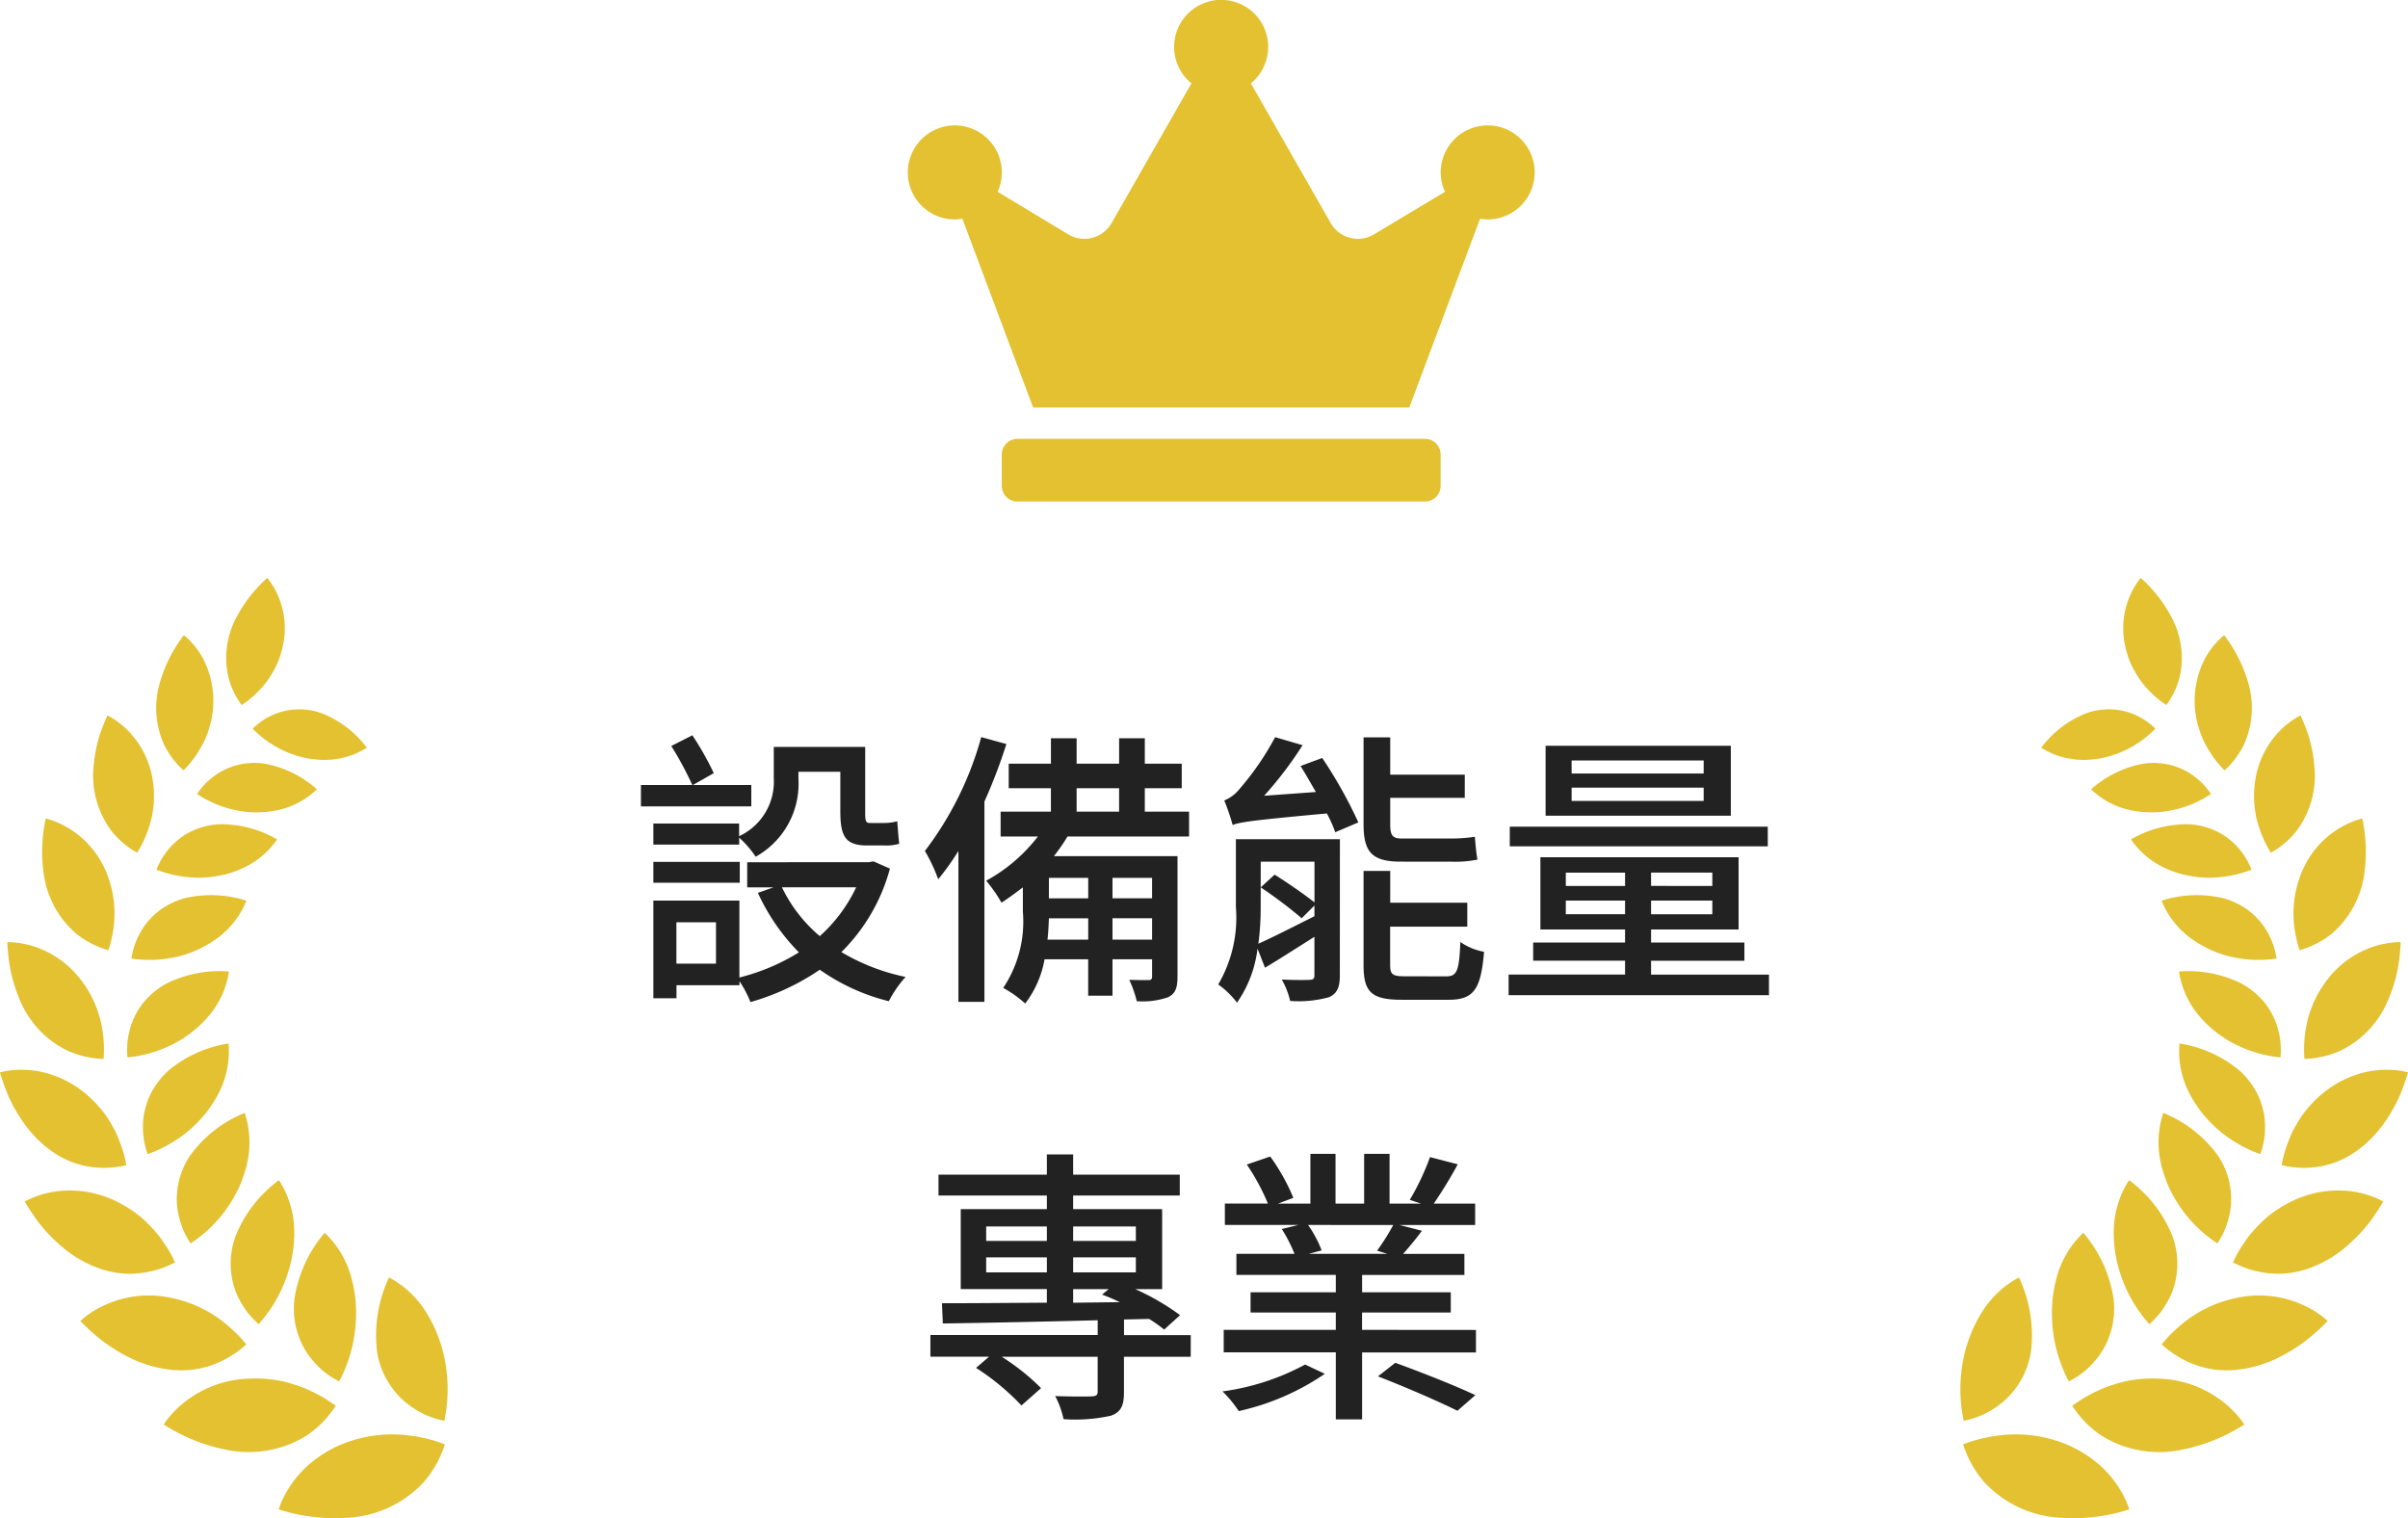
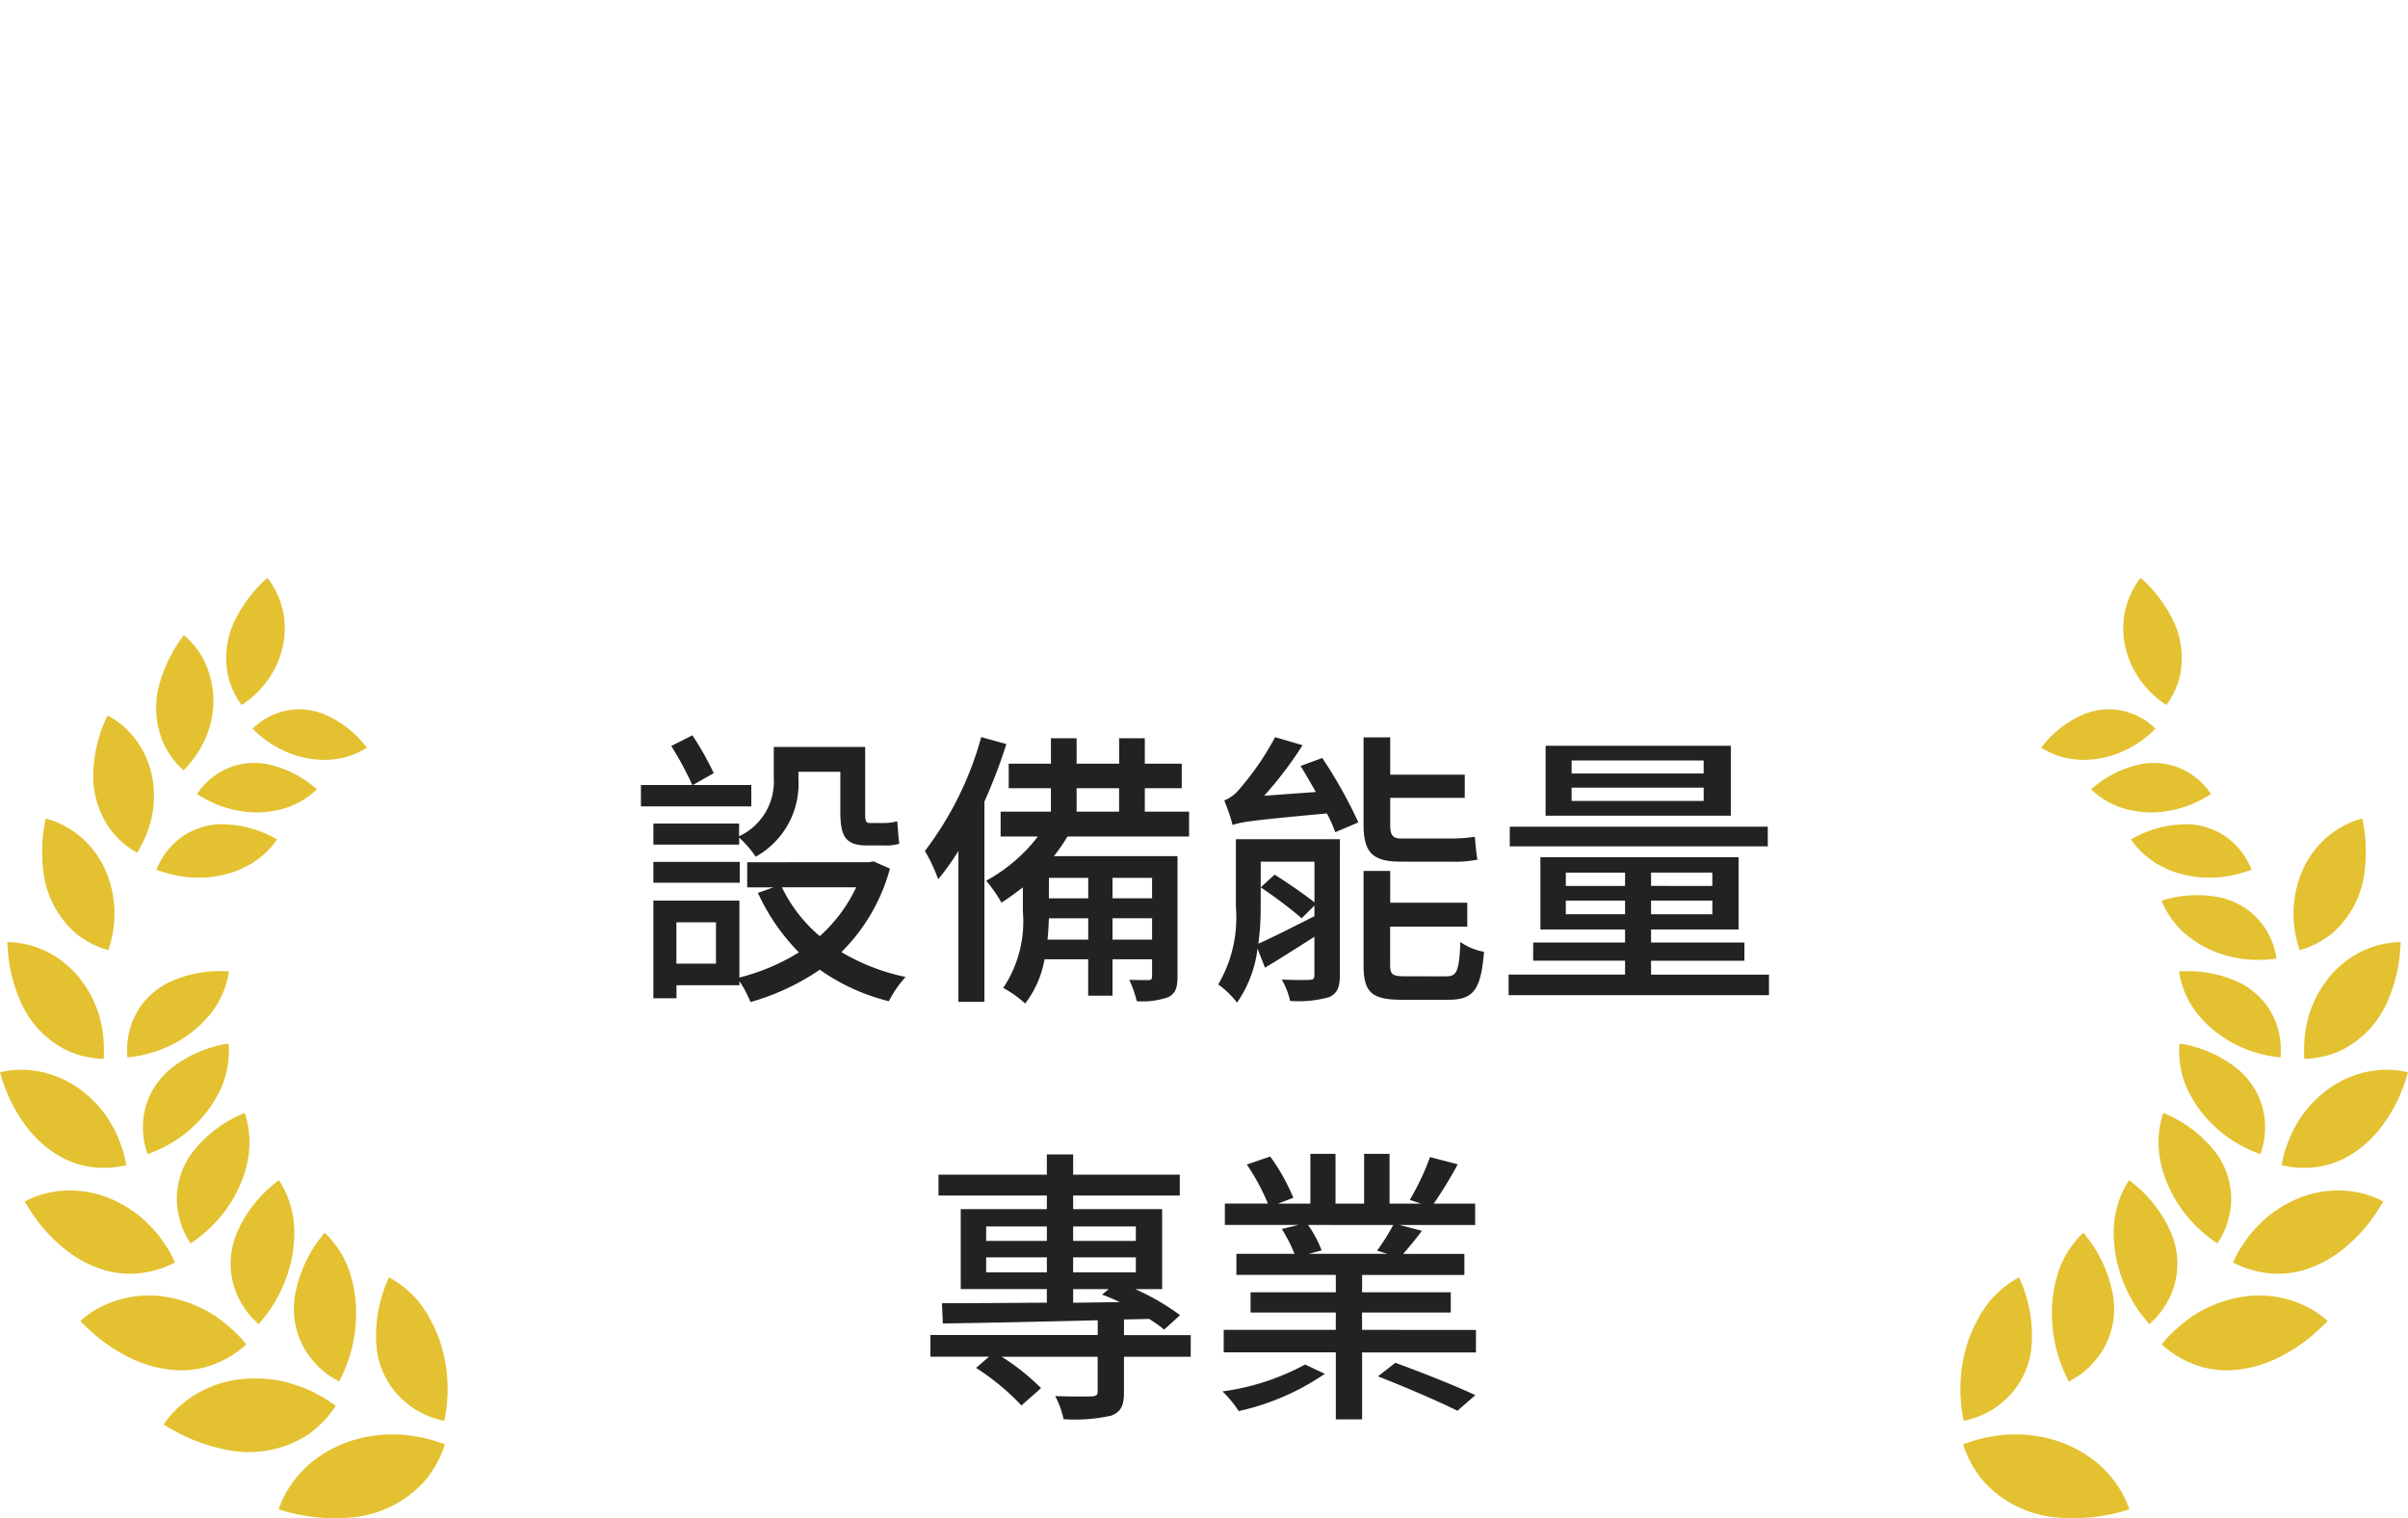
<svg xmlns="http://www.w3.org/2000/svg" width="150" height="94.579" viewBox="0 0 150 94.579">
  <g id="Group_94033" data-name="Group 94033" transform="translate(-1295 -2237)">
    <path id="Path_118213" data-name="Path 118213" d="M31.041,11.3H25.7v1.314h5.346V12.18a6.308,6.308,0,0,1,1.026,1.188,5.2,5.2,0,0,0,2.664-4.86V8.076h2.61v2.448c0,1.548.288,2.142,1.674,2.142h1.062a2.845,2.845,0,0,0,.936-.108c-.054-.378-.09-.972-.126-1.4a3.132,3.132,0,0,1-.81.108h-.918c-.252,0-.27-.18-.27-.684V6.528H33.2V8.472a3.742,3.742,0,0,1-2.16,3.618ZM25.7,14.988h5.382v-1.3H25.7ZM31.8,8.9H28.161l1.3-.738a18.086,18.086,0,0,0-1.332-2.358l-1.314.666A20.49,20.49,0,0,1,28.125,8.9h-3.2v1.332H31.8Zm6.534,6.372a9.552,9.552,0,0,1-2.268,3.042,9.193,9.193,0,0,1-2.358-3.042ZM29.6,20.028H27.135V17.454H29.6Zm9.81-6.372-.288.054H31.545v1.566h1.638l-.972.342a12.845,12.845,0,0,0,2.556,3.708,13.069,13.069,0,0,1-3.708,1.566V16.1H25.7v6.084h1.44v-.81h3.924v-.252a6.957,6.957,0,0,1,.684,1.3,14.854,14.854,0,0,0,4.32-2.016,12.73,12.73,0,0,0,4.3,1.962,7.041,7.041,0,0,1,1.044-1.512,12.936,12.936,0,0,1-4-1.548,11.528,11.528,0,0,0,3.024-5.2Zm6.714-7.74a20.759,20.759,0,0,1-3.51,7.092,10.33,10.33,0,0,1,.828,1.764,15.925,15.925,0,0,0,1.26-1.764v9.4h1.62V9.93a33.282,33.282,0,0,0,1.368-3.582ZM52.065,9.1h2.646V10.56H52.065Zm4.7,6.858H54.3V14.682h2.466ZM54.3,18.534V17.2h2.466v1.332Zm-4.05,0c.054-.45.072-.918.09-1.332h2.448v1.332Zm.09-3.852h2.448V15.96H50.337Zm8.73-2.574V10.56H56.313V9.1h2.3V7.572h-2.3V5.988h-1.6V7.572H52.065V5.988h-1.6V7.572H47.835V9.1h2.628V10.56H47.331v1.548h2.322a10.266,10.266,0,0,1-3.222,2.754,8.981,8.981,0,0,1,.954,1.368c.45-.288.882-.612,1.332-.954v1.512a7.449,7.449,0,0,1-1.224,4.752,6.93,6.93,0,0,1,1.368.972,6.336,6.336,0,0,0,1.206-2.754h2.718v2.268H54.3V19.758h2.466V20.82c0,.162-.054.234-.216.234-.18,0-.72,0-1.206-.018a6.879,6.879,0,0,1,.468,1.332,4.885,4.885,0,0,0,1.962-.252c.45-.234.576-.576.576-1.3V13.332h-7.7a11.384,11.384,0,0,0,.846-1.224Zm16.29,1.566a7.088,7.088,0,0,0,1.674-.126c-.072-.36-.126-.99-.162-1.422a10.45,10.45,0,0,1-1.548.108H72.3c-.576,0-.7-.234-.7-.882V9.7h4.644V8.256H71.6V5.934H69.939v5.382c0,1.728.486,2.358,2.322,2.358Zm-11.826,0h3.348v2.538c-.612-.486-1.674-1.224-2.484-1.728l-.864.792A28.53,28.53,0,0,1,66.087,17.2l.792-.792v.666c-1.3.648-2.556,1.3-3.492,1.71a16.866,16.866,0,0,0,.144-2.268Zm4.932-1.4h-6.48V16.5a8.229,8.229,0,0,1-1.1,4.824,5.373,5.373,0,0,1,1.17,1.134,7.429,7.429,0,0,0,1.278-3.366L63.8,20.28c.936-.558,2-1.242,3.078-1.926v2.394c0,.216-.072.288-.306.288-.234.018-.972.018-1.728-.018a4.875,4.875,0,0,1,.522,1.332,7.135,7.135,0,0,0,2.43-.234c.5-.234.666-.612.666-1.368ZM66.015,7.716c.306.486.63,1.062.954,1.62l-3.222.234a23.74,23.74,0,0,0,2.394-3.15l-1.71-.5a17.5,17.5,0,0,1-2.214,3.222,2.355,2.355,0,0,1-.954.72,14.049,14.049,0,0,1,.522,1.53c.468-.18,1.152-.288,5.868-.72a7.653,7.653,0,0,1,.522,1.17l1.44-.612a28.336,28.336,0,0,0-2.25-4.014Zm6.516,13.1c-.792,0-.936-.108-.936-.72V17.724H76.4V16.23H71.6V14.25H69.939v5.868c0,1.674.486,2.16,2.376,2.16h2.916c1.566,0,2.016-.63,2.214-2.988a3.724,3.724,0,0,1-1.476-.612c-.072,1.818-.216,2.142-.882,2.142ZM91.125,8.184H82.9v-.81h8.226Zm0,1.71H82.9V9.066h8.226Zm1.692-3.438H81.279v4.356H92.817Zm2.3,5.04H79.047V12.72H95.121ZM82.539,16.95V16.1h3.69v.846Zm0-2.592h3.69v.828h-3.69Zm9.126.828H87.849v-.828h3.816Zm0,1.764H87.849V16.1h3.816Zm-3.816,3.762v-.864h5.814V18.714H87.849V17.9H93.3V13.4H80.955v4.5h5.274v.81H80.505v1.134h5.724v.864H78.975V21.99H95.193V20.712Zm-36,19.592h2.214l-.414.342a9.567,9.567,0,0,1,1.1.468l-2.9.036ZM46.431,39.26v-.936h3.78v.936Zm0-2.862h3.78v.9h-3.78Zm9.324,0v.9H51.849v-.9Zm0,2.862H51.849v-.936h3.906Zm3.42,3.906H55.017v-.972l1.566-.036a9.145,9.145,0,0,1,.936.666l.99-.9a14.86,14.86,0,0,0-2.79-1.62h1.674V35.318H51.849v-.846h6.642v-1.3H51.849v-1.26H50.211v1.26h-6.75v1.3h6.75v.846H44.847V40.3h5.364v.846c-2.5.018-4.806.036-6.534.036l.054,1.26c2.556-.036,6.048-.108,9.648-.2v.918H42.957v1.35h3.654l-.81.7a14.9,14.9,0,0,1,2.826,2.34l1.224-1.08A14.006,14.006,0,0,0,47.4,44.516h5.976v2.16c0,.216-.072.288-.36.306-.27.018-1.3.018-2.286-.018a5.551,5.551,0,0,1,.522,1.44,10.4,10.4,0,0,0,2.952-.216c.648-.234.81-.666.81-1.458V44.516h4.158ZM66.3,45a15.059,15.059,0,0,1-5.148,1.674A7.141,7.141,0,0,1,62.163,47.9a15.338,15.338,0,0,0,5.364-2.322Zm4.536.738c1.638.63,3.834,1.584,4.95,2.142l1.116-.972c-1.206-.576-3.4-1.44-4.986-2.016Zm.954-9.432a13.938,13.938,0,0,1-1.008,1.6l.648.2H66.519l.81-.216a7.243,7.243,0,0,0-.846-1.584Zm-1.944,6.534v-1.08h5.526V40.5H69.849v-1.08h6.372V38.108H72.405c.36-.414.774-.9,1.17-1.44l-1.4-.36h4.716V34.976H74.313a28.16,28.16,0,0,0,1.494-2.448l-1.728-.45a15.688,15.688,0,0,1-1.26,2.664l.7.234H71.559v-3.1H69.975v3.1H68.193v-3.1H66.627v3.1H64.611l.954-.36a12.511,12.511,0,0,0-1.44-2.574l-1.458.5a13.5,13.5,0,0,1,1.314,2.43H61.3v1.332h4.59l-1.044.252a9.7,9.7,0,0,1,.792,1.548H62.019v1.314h6.192V40.5H62.9v1.26h5.31v1.08H61.227v1.4h6.984v4.176h1.638V44.246h7.092v-1.4Z" transform="translate(1310 2277)" fill="#222" />
    <g id="Group_94030" data-name="Group 94030">
      <g id="Group_94025" data-name="Group 94025" transform="translate(1417.117 2272.999)">
        <path id="Path_45093" data-name="Path 45093" d="M213.323,248.845a9.467,9.467,0,0,1-.144-3.055,8.8,8.8,0,0,1,1.213-3.606,6.118,6.118,0,0,1,2.375-2.272,8.491,8.491,0,0,1,.753,4.554,5.133,5.133,0,0,1-1.914,3.33,5.34,5.34,0,0,1-2.284,1.048" transform="translate(-213.116 -196.338)" fill="#e3c130" />
        <path id="Path_45094" data-name="Path 45094" d="M214.051,294.355a6.727,6.727,0,0,0,1.316,2.353,6.973,6.973,0,0,0,4.835,2.223,11.283,11.283,0,0,0,4.2-.525,5.239,5.239,0,0,0-.38-.894,6.689,6.689,0,0,0-1.452-1.854,7.515,7.515,0,0,0-2.721-1.533,8.15,8.15,0,0,0-1.961-.37,8,8,0,0,0-1.676.056,9.176,9.176,0,0,0-2.161.545" transform="translate(-213.881 -240.382)" fill="#e3c130" />
        <path id="Path_45095" data-name="Path 45095" d="M246.461,224.612a5.908,5.908,0,0,0-1.648,2.751,8.26,8.26,0,0,0-.293,1.741,9.455,9.455,0,0,0,.1,1.951,9.155,9.155,0,0,0,.94,2.819,6.457,6.457,0,0,0,.864-.546,5.849,5.849,0,0,0,1-1.033,5.017,5.017,0,0,0,.915-3.618,8.227,8.227,0,0,0-1.872-4.064" transform="translate(-238.805 -183.816)" fill="#e3c130" />
-         <path id="Path_45096" data-name="Path 45096" d="M251.473,276.266a6.5,6.5,0,0,0,1.829,1.864,6.82,6.82,0,0,0,5.089.853,11.068,11.068,0,0,0,3.8-1.553,5.511,5.511,0,0,0-.574-.729,6.81,6.81,0,0,0-4.775-2.126,8.041,8.041,0,0,0-1.933.143,6.525,6.525,0,0,0-.819.218,6.7,6.7,0,0,0-.734.261,10.837,10.837,0,0,0-1.167.59c-.316.2-.56.37-.716.478" transform="translate(-244.506 -224.695)" fill="#e3c130" />
        <path id="Path_45097" data-name="Path 45097" d="M266.656,206.549a5.965,5.965,0,0,0-.947,3.008,6.379,6.379,0,0,0,.018.847,6.9,6.9,0,0,0,.106.869,8.754,8.754,0,0,0,2.09,4.248,6.373,6.373,0,0,0,.685-.722,5.9,5.9,0,0,0,.7-1.2,4.948,4.948,0,0,0,.026-3.626,8.01,8.01,0,0,0-2.676-3.421" transform="translate(-256.151 -169.034)" fill="#e3c130" />
        <path id="Path_45098" data-name="Path 45098" d="M282.2,249.185a6.257,6.257,0,0,0,2.169,1.3,6,6,0,0,0,1.292.285,6.294,6.294,0,0,0,1.278-.013,7.688,7.688,0,0,0,2.4-.689,10.493,10.493,0,0,0,1.935-1.2,11.933,11.933,0,0,0,1.254-1.143,5.261,5.261,0,0,0-.708-.55,6.6,6.6,0,0,0-4.992-.88,7.719,7.719,0,0,0-3.121,1.421,11.6,11.6,0,0,0-.955.838,7.735,7.735,0,0,0-.557.63" transform="translate(-269.653 -201.436)" fill="#e3c130" />
        <path id="Path_45099" data-name="Path 45099" d="M281.376,183.453a5.869,5.869,0,0,0-.168,3.072,6.024,6.024,0,0,0,.22.8,7.335,7.335,0,0,0,.311.795,8.376,8.376,0,0,0,3.006,3.468,5.448,5.448,0,0,0,.464-.85,5.705,5.705,0,0,0,.355-1.3,4.828,4.828,0,0,0-.852-3.409,7.8,7.8,0,0,0-3.336-2.568" transform="translate(-268.735 -150.133)" fill="#e3c130" />
        <path id="Path_45100" data-name="Path 45100" d="M306.643,214.557a6.1,6.1,0,0,0,2.343.685,5.669,5.669,0,0,0,2.473-.351,7.28,7.28,0,0,0,2.087-1.2,10.238,10.238,0,0,0,1.541-1.564A13.817,13.817,0,0,0,316,210.76a5.853,5.853,0,0,0-2.142-.651,6.537,6.537,0,0,0-3.554.638,7.755,7.755,0,0,0-1.527.975,9.46,9.46,0,0,0-1.066,1.089,6.349,6.349,0,0,0-.383.534c-.12.168-.224.33-.314.481a6.146,6.146,0,0,0-.371.731" transform="translate(-289.656 -171.916)" fill="#e3c130" />
        <path id="Path_45101" data-name="Path 45101" d="M288.15,159.708a5.7,5.7,0,0,0,.548,2.954,7.406,7.406,0,0,0,.869,1.376,8.274,8.274,0,0,0,1.264,1.258,8.381,8.381,0,0,0,2.361,1.3,5.968,5.968,0,0,0,.234-.907,5.325,5.325,0,0,0,.031-1.306,4.919,4.919,0,0,0-.439-1.516,5.022,5.022,0,0,0-1.146-1.494,7.619,7.619,0,0,0-3.722-1.669" transform="translate(-274.504 -130.7)" fill="#e3c130" />
        <path id="Path_45102" data-name="Path 45102" d="M323.326,174.637a5.986,5.986,0,0,0,2.359.084,5.5,5.5,0,0,0,2.233-.922,7.077,7.077,0,0,0,1.669-1.624,9.88,9.88,0,0,0,1.072-1.827,13.082,13.082,0,0,0,.533-1.492,4.772,4.772,0,0,0-.823-.141,5.971,5.971,0,0,0-2.081.187,6.523,6.523,0,0,0-2.442,1.29,7.46,7.46,0,0,0-1.2,1.276,6.231,6.231,0,0,0-.41.648,6.045,6.045,0,0,0-.328.626,10.869,10.869,0,0,0-.411,1.118,6.64,6.64,0,0,0-.174.776" transform="translate(-303.309 -138.053)" fill="#e3c130" />
        <path id="Path_45103" data-name="Path 45103" d="M288.1,134.94a5.572,5.572,0,0,0,1.192,2.687,7.259,7.259,0,0,0,2.613,1.991,7.892,7.892,0,0,0,2.517.671,4.947,4.947,0,0,0-.273-2.14,4.765,4.765,0,0,0-.759-1.323,5,5,0,0,0-1.414-1.145,7.415,7.415,0,0,0-3.876-.741" transform="translate(-274.482 -110.42)" fill="#e3c130" />
        <path id="Path_45104" data-name="Path 45104" d="M330.992,132.178a5.844,5.844,0,0,0,2.224-.5,6.093,6.093,0,0,0,3.047-3.3,9.78,9.78,0,0,0,.572-1.954,13.036,13.036,0,0,0,.155-1.519,5.608,5.608,0,0,0-2.062.417,6.031,6.031,0,0,0-2.635,2.089,6.842,6.842,0,0,0-1.206,2.848,7.667,7.667,0,0,0-.094,1.92" transform="translate(-309.562 -102.218)" fill="#e3c130" />
        <path id="Path_45105" data-name="Path 45105" d="M282.127,109.125a5.424,5.424,0,0,0,1.737,2.278,6.948,6.948,0,0,0,2.914,1.282,7.7,7.7,0,0,0,2.512.043,5.642,5.642,0,0,0-.207-.855,4.953,4.953,0,0,0-.546-1.092,4.637,4.637,0,0,0-1.017-1.067,4.9,4.9,0,0,0-1.585-.755,7.208,7.208,0,0,0-3.808.164" transform="translate(-269.593 -89.016)" fill="#e3c130" />
        <path id="Path_45106" data-name="Path 45106" d="M327.726,90.708a5.83,5.83,0,0,0,1.965-1,5.972,5.972,0,0,0,2.067-3.8,9.683,9.683,0,0,0-.131-3.407,4.889,4.889,0,0,0-.719.244,5.745,5.745,0,0,0-3.091,3.2,6.732,6.732,0,0,0-.288,4.044,5.7,5.7,0,0,0,.2.725" transform="translate(-306.594 -67.514)" fill="#e3c130" />
        <path id="Path_45107" data-name="Path 45107" d="M271.609,85.409a5.205,5.205,0,0,0,2.136,1.789,5.624,5.624,0,0,0,1.413.459,6.575,6.575,0,0,0,1.6.131,7.427,7.427,0,0,0,2.365-.494,4.3,4.3,0,0,0-.385-.759,4.055,4.055,0,0,0-.748-.91,4.013,4.013,0,0,0-1.186-.785,4.383,4.383,0,0,0-1.652-.375,6.944,6.944,0,0,0-3.546.945" transform="translate(-260.985 -69.119)" fill="#e3c130" />
-         <path id="Path_45108" data-name="Path 45108" d="M314.878,55.71a5.425,5.425,0,0,0,1.611-1.375,5.74,5.74,0,0,0,1.1-4.014,9.244,9.244,0,0,0-.348-1.849,11.3,11.3,0,0,0-.515-1.317,5.245,5.245,0,0,0-1.535,1.227,5.612,5.612,0,0,0-1.288,2.834,6.258,6.258,0,0,0,.222,2.861,7.359,7.359,0,0,0,.752,1.633" transform="translate(-295.538 -38.59)" fill="#e3c130" />
        <path id="Path_45109" data-name="Path 45109" d="M257.939,65.09a5.042,5.042,0,0,0,2.375,1.285,6.348,6.348,0,0,0,2.972-.049,6.966,6.966,0,0,0,2.121-.942,5.256,5.256,0,0,0-.513-.642,4.9,4.9,0,0,0-.891-.7,4.239,4.239,0,0,0-2.905-.528,6.708,6.708,0,0,0-3.159,1.58" transform="translate(-249.798 -51.923)" fill="#e3c130" />
-         <path id="Path_45110" data-name="Path 45110" d="M295.3,28.082a5.241,5.241,0,0,0,1.223-1.627,5.548,5.548,0,0,0,.206-4,8.894,8.894,0,0,0-1.448-2.8,5.017,5.017,0,0,0-1.2,1.47,5.716,5.716,0,0,0-.352,4.4,5.52,5.52,0,0,0,.517,1.164,6.632,6.632,0,0,0,1.05,1.383" transform="translate(-278.851 -16.089)" fill="#e3c130" />
        <path id="Path_45111" data-name="Path 45111" d="M240.8,47.456a4.989,4.989,0,0,0,1.215.556,4.04,4.04,0,0,0,.646.14,4.594,4.594,0,0,0,.659.066,4.964,4.964,0,0,0,.688-.031,5.24,5.24,0,0,0,.693-.106,6.305,6.305,0,0,0,1.419-.505,6.634,6.634,0,0,0,1.8-1.305,4.3,4.3,0,0,0-1.594-.986,4.1,4.1,0,0,0-2.845.08,6.537,6.537,0,0,0-2.679,2.093" transform="translate(-235.769 -36.882)" fill="#e3c130" />
        <path id="Path_45112" data-name="Path 45112" d="M271.647,7.918a5,5,0,0,0,.832-1.764,5.372,5.372,0,0,0-.56-3.795A8.7,8.7,0,0,0,270.051,0a3.982,3.982,0,0,0-.382.547,5.089,5.089,0,0,0-.529,3.934,5.045,5.045,0,0,0,.539,1.339,5.271,5.271,0,0,0,.707,1,6.042,6.042,0,0,0,1.261,1.1" transform="translate(-258.816)" fill="#e3c130" />
      </g>
      <g id="Group_94026" data-name="Group 94026" transform="translate(1295 2272.999)">
        <path id="Path_45093-2" data-name="Path 45093" d="M217.385,248.845a9.467,9.467,0,0,0,.144-3.055,8.8,8.8,0,0,0-1.213-3.606,6.117,6.117,0,0,0-2.375-2.272,8.489,8.489,0,0,0-.753,4.554,5.133,5.133,0,0,0,1.914,3.33,5.341,5.341,0,0,0,2.284,1.048" transform="translate(-189.708 -196.338)" fill="#e3c130" />
        <path id="Path_45094-2" data-name="Path 45094" d="M224.4,294.355a6.727,6.727,0,0,1-1.315,2.353,6.973,6.973,0,0,1-4.835,2.223,11.283,11.283,0,0,1-4.2-.525,5.242,5.242,0,0,1,.38-.894,6.69,6.69,0,0,1,1.452-1.854,7.514,7.514,0,0,1,2.721-1.533,8.132,8.132,0,0,1,1.961-.37,7.989,7.989,0,0,1,1.676.056,9.19,9.19,0,0,1,2.161.545" transform="translate(-196.688 -240.382)" fill="#e3c130" />
        <path id="Path_45095-2" data-name="Path 45095" d="M246.42,224.612a5.909,5.909,0,0,1,1.648,2.751,8.252,8.252,0,0,1,.293,1.741,9.455,9.455,0,0,1-.1,1.95,9.155,9.155,0,0,1-.94,2.819,6.452,6.452,0,0,1-.863-.546,5.849,5.849,0,0,1-1-1.033,5.017,5.017,0,0,1-.915-3.618,8.226,8.226,0,0,1,1.872-4.064" transform="translate(-226.193 -183.816)" fill="#e3c130" />
        <path id="Path_45096-2" data-name="Path 45096" d="M262.191,276.266a6.5,6.5,0,0,1-1.829,1.864,6.819,6.819,0,0,1-5.089.852,11.067,11.067,0,0,1-3.8-1.553,5.512,5.512,0,0,1,.574-.729,6.809,6.809,0,0,1,4.775-2.126,8.037,8.037,0,0,1,1.933.143,6.512,6.512,0,0,1,.819.218,6.676,6.676,0,0,1,.734.261,10.83,10.83,0,0,1,1.167.59c.316.2.56.37.716.478" transform="translate(-241.275 -224.695)" fill="#e3c130" />
        <path id="Path_45097-2" data-name="Path 45097" d="M268.709,206.549a5.965,5.965,0,0,1,.947,3.008,6.349,6.349,0,0,1-.018.847,6.907,6.907,0,0,1-.106.869,8.758,8.758,0,0,1-2.09,4.248,6.358,6.358,0,0,1-.685-.722,5.9,5.9,0,0,1-.7-1.2,4.946,4.946,0,0,1-.026-3.626,8.008,8.008,0,0,1,2.676-3.421" transform="translate(-251.331 -169.034)" fill="#e3c130" />
        <path id="Path_45098-2" data-name="Path 45098" d="M292.533,249.185a6.257,6.257,0,0,1-2.169,1.3,6,6,0,0,1-1.292.285,6.29,6.29,0,0,1-1.278-.013,7.686,7.686,0,0,1-2.4-.689,10.5,10.5,0,0,1-1.935-1.2,11.929,11.929,0,0,1-1.254-1.143,5.271,5.271,0,0,1,.708-.55,6.6,6.6,0,0,1,4.992-.88,7.72,7.72,0,0,1,3.121,1.421,11.6,11.6,0,0,1,.955.838,7.7,7.7,0,0,1,.557.63" transform="translate(-277.198 -201.436)" fill="#e3c130" />
        <path id="Path_45099-2" data-name="Path 45099" d="M285.305,183.453a5.869,5.869,0,0,1,.168,3.072,6.056,6.056,0,0,1-.22.8,7.372,7.372,0,0,1-.311.795,8.376,8.376,0,0,1-3.006,3.468,5.438,5.438,0,0,1-.464-.85,5.7,5.7,0,0,1-.355-1.3,4.828,4.828,0,0,1,.852-3.409,7.8,7.8,0,0,1,3.336-2.568" transform="translate(-270.063 -150.133)" fill="#e3c130" />
        <path id="Path_45100-2" data-name="Path 45100" d="M316,214.557a6.094,6.094,0,0,1-2.343.685,5.668,5.668,0,0,1-2.473-.351,7.28,7.28,0,0,1-2.087-1.2,10.228,10.228,0,0,1-1.541-1.564,13.823,13.823,0,0,1-.912-1.365,5.851,5.851,0,0,1,2.142-.651,6.537,6.537,0,0,1,3.554.638,7.754,7.754,0,0,1,1.527.975,9.461,9.461,0,0,1,1.066,1.089,6.382,6.382,0,0,1,.383.534c.12.168.224.33.314.481a6.158,6.158,0,0,1,.371.731" transform="translate(-305.103 -171.916)" fill="#e3c130" />
        <path id="Path_45101-2" data-name="Path 45101" d="M293.46,159.708a5.7,5.7,0,0,1-.548,2.954,7.4,7.4,0,0,1-.869,1.376,8.276,8.276,0,0,1-1.264,1.258,8.376,8.376,0,0,1-2.361,1.3,5.973,5.973,0,0,1-.234-.907,5.326,5.326,0,0,1-.031-1.306,4.916,4.916,0,0,1,.439-1.516,5.02,5.02,0,0,1,1.146-1.494,7.619,7.619,0,0,1,3.722-1.669" transform="translate(-279.223 -130.7)" fill="#e3c130" />
        <path id="Path_45102-2" data-name="Path 45102" d="M331.192,174.637a5.984,5.984,0,0,1-2.359.084,5.505,5.505,0,0,1-2.233-.922,7.08,7.08,0,0,1-1.669-1.624,9.884,9.884,0,0,1-1.073-1.827,13.093,13.093,0,0,1-.533-1.492,4.757,4.757,0,0,1,.823-.141,5.97,5.97,0,0,1,2.081.187,6.522,6.522,0,0,1,2.442,1.29,7.456,7.456,0,0,1,1.2,1.276,6.207,6.207,0,0,1,.41.648,6.02,6.02,0,0,1,.328.626,10.859,10.859,0,0,1,.41,1.118,6.656,6.656,0,0,1,.174.776" transform="translate(-323.326 -138.053)" fill="#e3c130" />
        <path id="Path_45103-2" data-name="Path 45103" d="M294.445,134.94a5.57,5.57,0,0,1-1.192,2.686,7.258,7.258,0,0,1-2.613,1.991,7.893,7.893,0,0,1-2.518.671,4.944,4.944,0,0,1,.273-2.14,4.768,4.768,0,0,1,.759-1.323,5,5,0,0,1,1.414-1.145,7.415,7.415,0,0,1,3.876-.741" transform="translate(-280.181 -110.42)" fill="#e3c130" />
        <path id="Path_45104-2" data-name="Path 45104" d="M336.965,132.178a5.846,5.846,0,0,1-2.224-.5,6.093,6.093,0,0,1-3.047-3.3,9.784,9.784,0,0,1-.572-1.954,13.012,13.012,0,0,1-.155-1.519,5.607,5.607,0,0,1,2.062.417,6.031,6.031,0,0,1,2.635,2.089,6.839,6.839,0,0,1,1.206,2.848,7.673,7.673,0,0,1,.094,1.92" transform="translate(-330.511 -102.218)" fill="#e3c130" />
-         <path id="Path_45105-2" data-name="Path 45105" d="M289.29,109.125a5.425,5.425,0,0,1-1.737,2.278,6.951,6.951,0,0,1-2.914,1.282,7.694,7.694,0,0,1-2.512.043,5.659,5.659,0,0,1,.207-.855,4.952,4.952,0,0,1,.546-1.092,4.634,4.634,0,0,1,1.017-1.067,4.9,4.9,0,0,1,1.585-.755,7.208,7.208,0,0,1,3.808.164" transform="translate(-273.941 -89.016)" fill="#e3c130" />
        <path id="Path_45106-2" data-name="Path 45106" d="M331.467,90.708a5.831,5.831,0,0,1-1.965-1,5.973,5.973,0,0,1-2.067-3.8,9.681,9.681,0,0,1,.131-3.407,4.892,4.892,0,0,1,.719.244,5.745,5.745,0,0,1,3.091,3.2,6.734,6.734,0,0,1,.288,4.044,5.752,5.752,0,0,1-.2.725" transform="translate(-324.716 -67.514)" fill="#e3c130" />
        <path id="Path_45107-2" data-name="Path 45107" d="M279.125,85.409a5.2,5.2,0,0,1-2.136,1.789,5.624,5.624,0,0,1-1.412.459,6.577,6.577,0,0,1-1.6.131,7.424,7.424,0,0,1-2.365-.494,4.3,4.3,0,0,1,.385-.759,4.057,4.057,0,0,1,.748-.91,4.014,4.014,0,0,1,1.186-.785,4.383,4.383,0,0,1,1.652-.375,6.943,6.943,0,0,1,3.545.945" transform="translate(-261.866 -69.119)" fill="#e3c130" />
        <path id="Path_45108-2" data-name="Path 45108" d="M316.563,55.71a5.423,5.423,0,0,1-1.611-1.375,5.74,5.74,0,0,1-1.1-4.014,9.263,9.263,0,0,1,.348-1.849,11.319,11.319,0,0,1,.515-1.317,5.246,5.246,0,0,1,1.535,1.227,5.611,5.611,0,0,1,1.288,2.834,6.258,6.258,0,0,1-.222,2.861,7.356,7.356,0,0,1-.752,1.633" transform="translate(-308.02 -38.59)" fill="#e3c130" />
        <path id="Path_45109-2" data-name="Path 45109" d="M265.407,65.09a5.042,5.042,0,0,1-2.375,1.285,6.347,6.347,0,0,1-2.971-.049,6.968,6.968,0,0,1-2.121-.943,5.266,5.266,0,0,1,.513-.642,4.9,4.9,0,0,1,.891-.7,4.239,4.239,0,0,1,2.905-.528,6.708,6.708,0,0,1,3.159,1.58" transform="translate(-245.665 -51.923)" fill="#e3c130" />
        <path id="Path_45110-2" data-name="Path 45110" d="M295.145,28.082a5.24,5.24,0,0,1-1.224-1.627,5.548,5.548,0,0,1-.206-4,8.892,8.892,0,0,1,1.448-2.8,5.018,5.018,0,0,1,1.2,1.47,5.716,5.716,0,0,1,.352,4.4,5.525,5.525,0,0,1-.517,1.164,6.632,6.632,0,0,1-1.05,1.383" transform="translate(-283.708 -16.089)" fill="#e3c130" />
        <path id="Path_45111-2" data-name="Path 45111" d="M247.914,47.456a4.99,4.99,0,0,1-1.215.556,4.038,4.038,0,0,1-.646.14,4.593,4.593,0,0,1-.659.066,4.965,4.965,0,0,1-.688-.031,5.244,5.244,0,0,1-.693-.106,6.307,6.307,0,0,1-1.419-.505,6.633,6.633,0,0,1-1.8-1.305,4.3,4.3,0,0,1,1.594-.986,4.1,4.1,0,0,1,2.845.08,6.538,6.538,0,0,1,2.679,2.093" transform="translate(-225.059 -36.881)" fill="#e3c130" />
        <path id="Path_45112-2" data-name="Path 45112" d="M269.929,7.918a5,5,0,0,1-.832-1.764,5.372,5.372,0,0,1,.56-3.795A8.705,8.705,0,0,1,271.526,0a3.98,3.98,0,0,1,.382.547,5.089,5.089,0,0,1,.529,3.934A5.044,5.044,0,0,1,271.9,5.82a5.269,5.269,0,0,1-.707,1,6.047,6.047,0,0,1-1.261,1.1" transform="translate(-254.877)" fill="#e3c130" />
      </g>
    </g>
-     <path id="Icon_awesome-crown" data-name="Icon awesome-crown" d="M32.219,27.337H6.834a.979.979,0,0,0-.976.976v1.953a.979.979,0,0,0,.976.976H32.219a.979.979,0,0,0,.976-.976V28.313A.979.979,0,0,0,32.219,27.337ZM36.124,7.811A2.93,2.93,0,0,0,33.2,10.74a2.87,2.87,0,0,0,.268,1.208L29.046,14.6a1.95,1.95,0,0,1-2.7-.708l-4.973-8.7a2.929,2.929,0,1,0-3.7,0l-4.973,8.7a1.951,1.951,0,0,1-2.7.708L5.6,11.948a2.928,2.928,0,1,0-2.667,1.721,2.991,2.991,0,0,0,.47-.049L7.811,25.384H31.242L35.654,13.62a2.991,2.991,0,0,0,.47.049,2.929,2.929,0,1,0,0-5.858Z" transform="translate(1351.545 2237)" fill="#e3c130" />
  </g>
</svg>